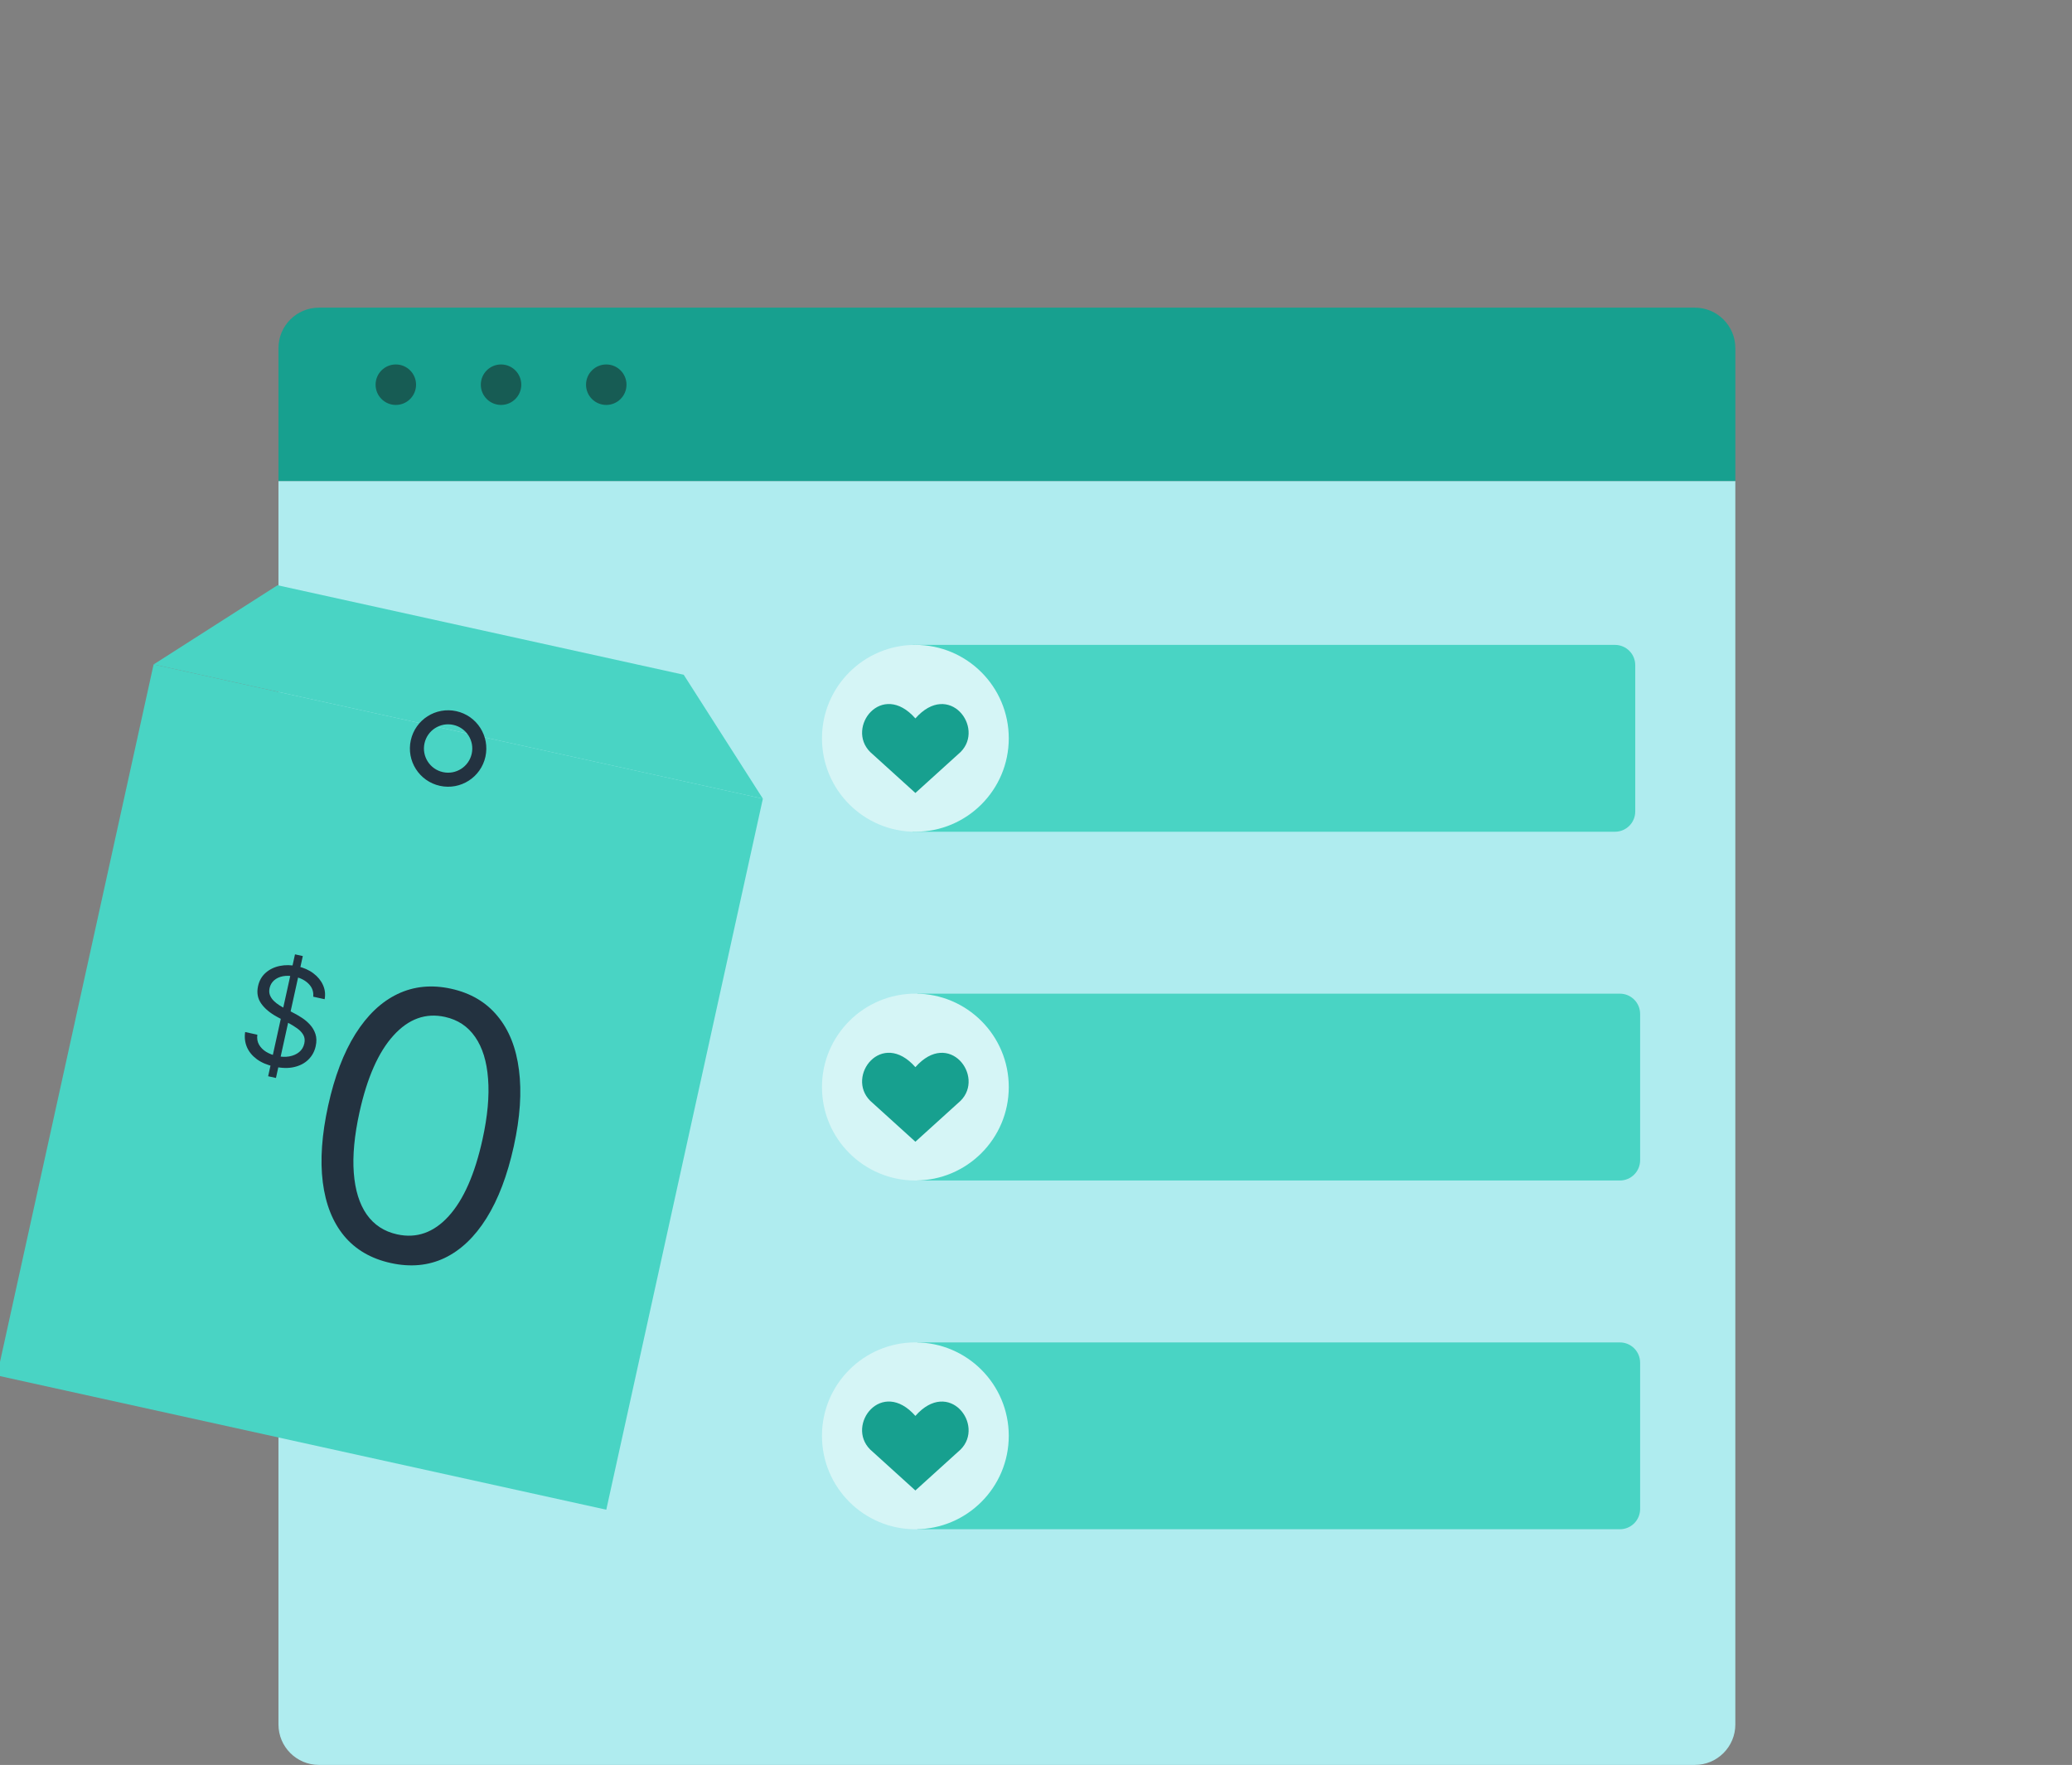
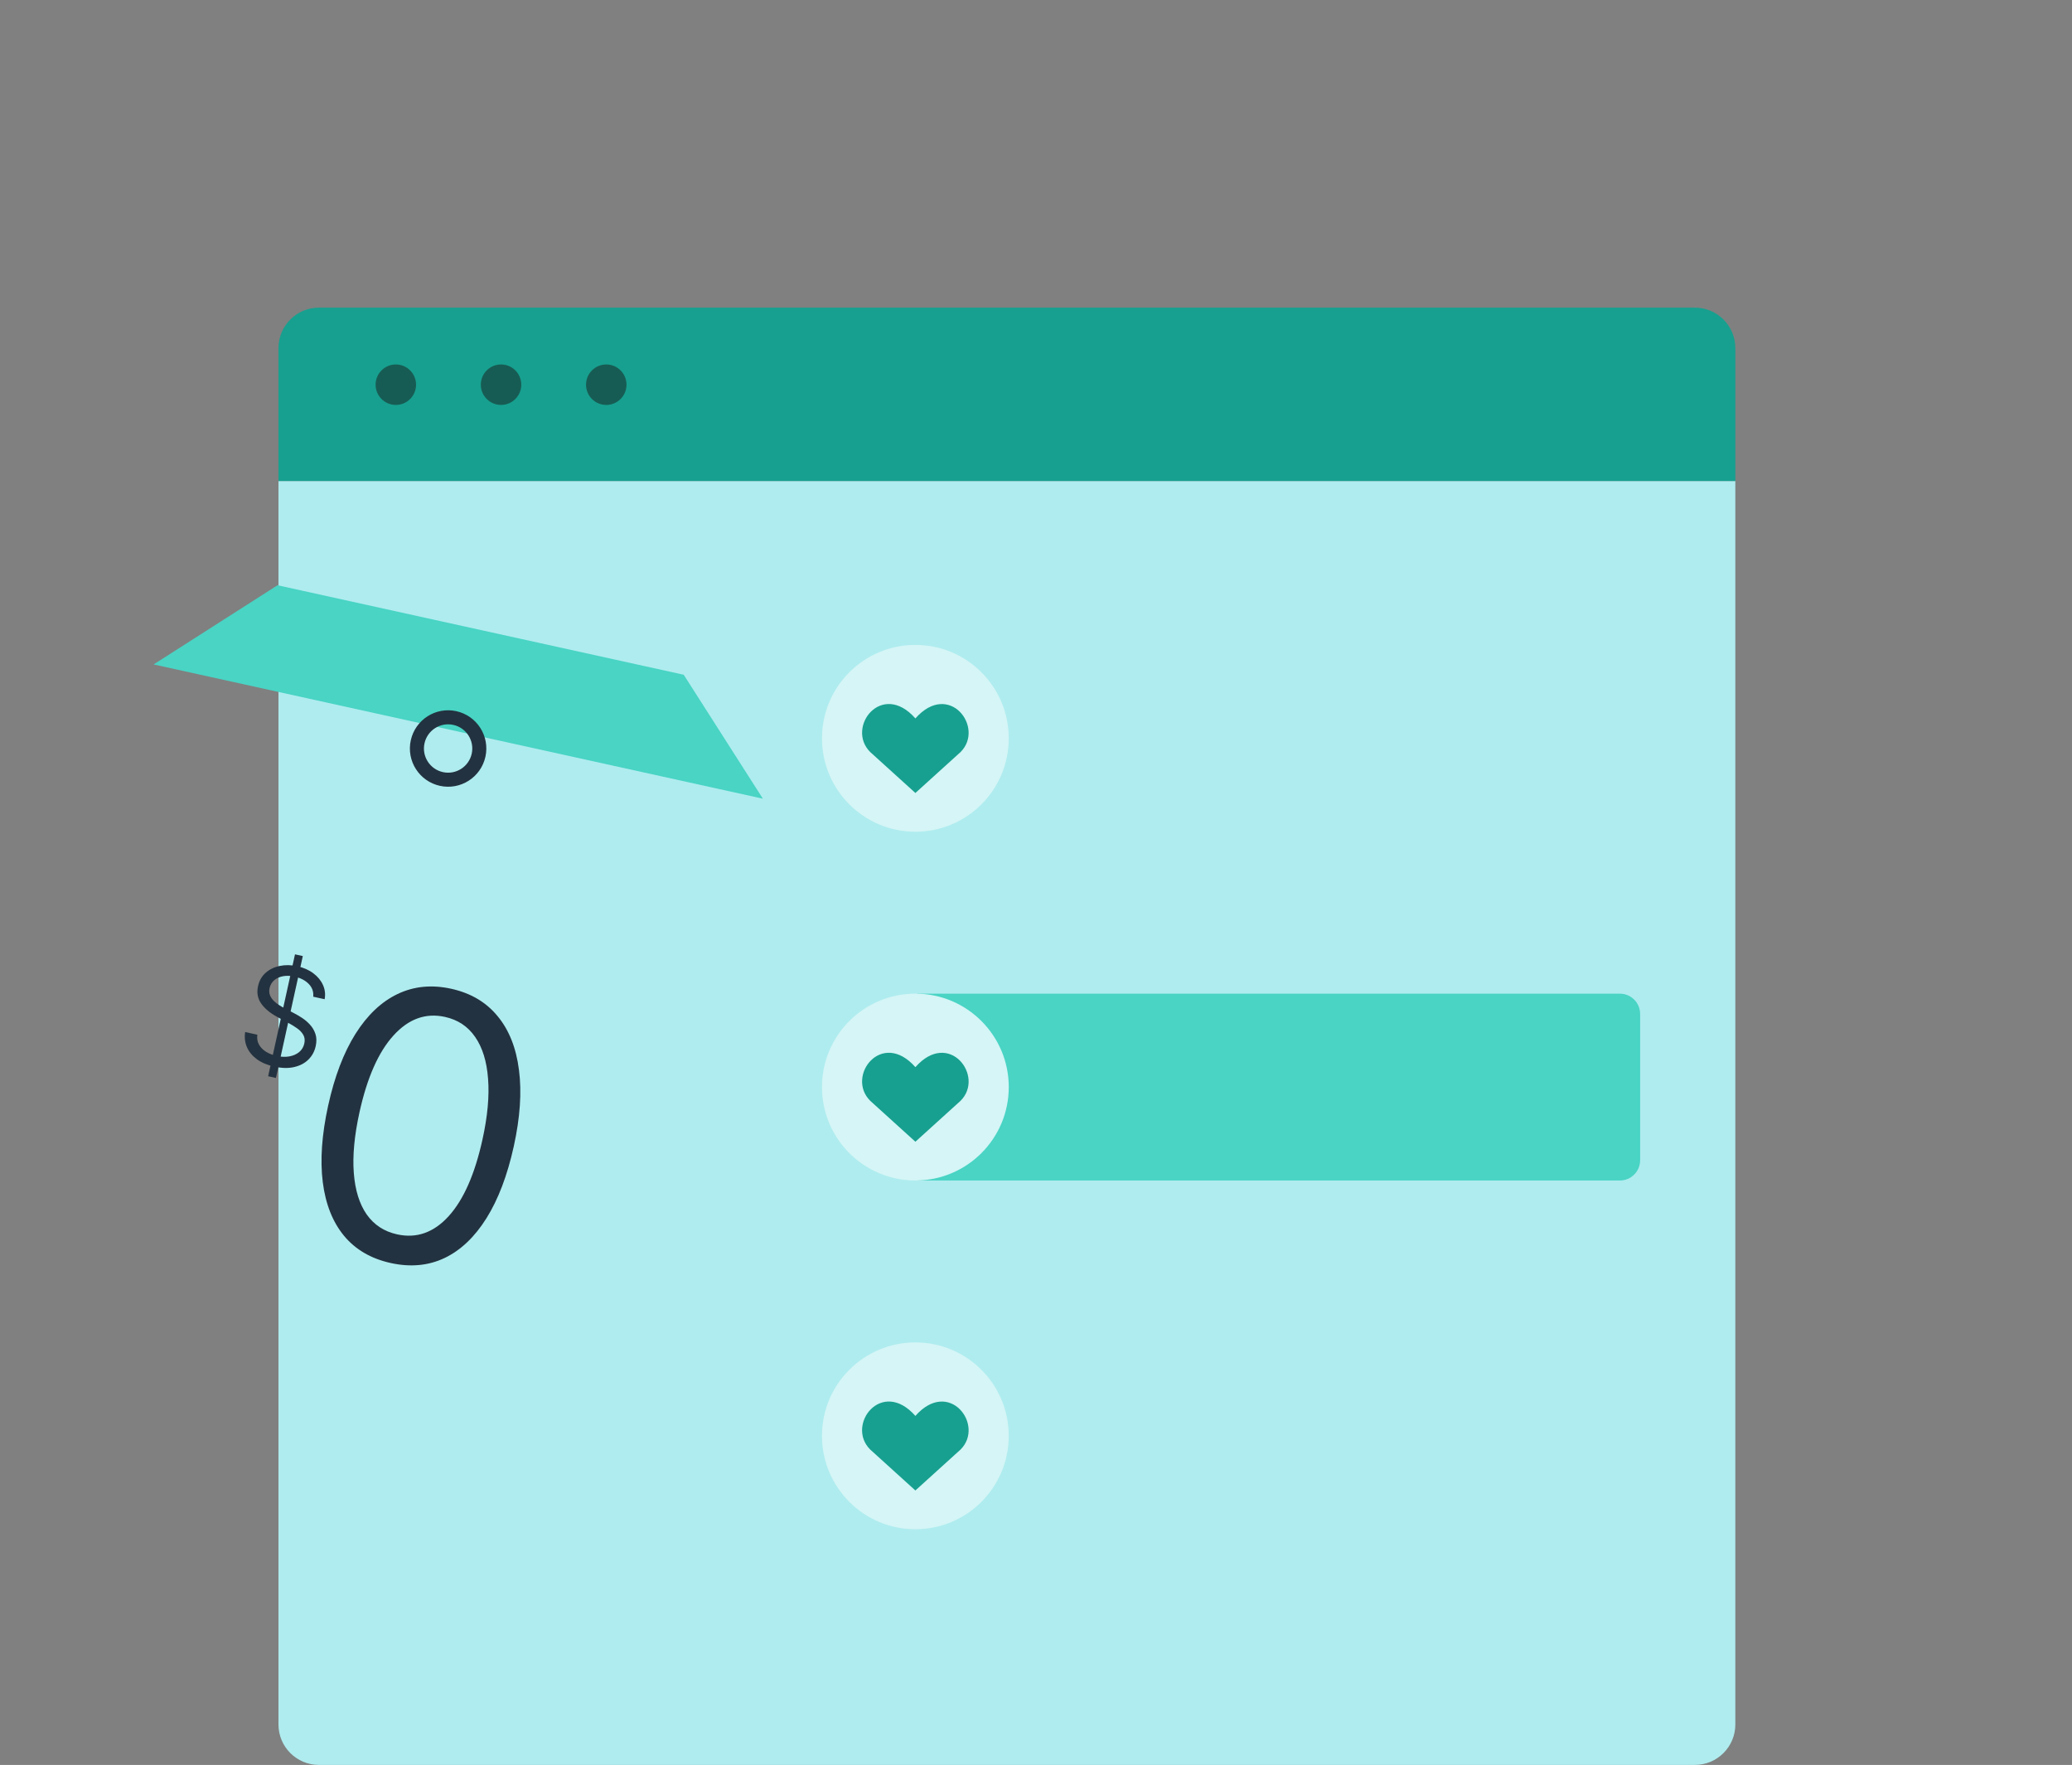
<svg xmlns="http://www.w3.org/2000/svg" width="256" height="218" viewBox="0 0 256 218" fill="none">
  <rect x="0" y="0" width="256" height="218" fill="#808080" stroke="none" />
  <g clip-path="url(#clip0_5142_2871)">
    <path d="M34.405 59.414H214.405V213C214.405 215.761 212.167 218 209.405 218H39.405C36.644 218 34.405 215.761 34.405 213V59.414Z" fill="#AFECEF" />
    <path d="M214.405 59.414L34.405 59.414L34.405 43C34.405 40.239 36.644 38 39.405 38L209.405 38C212.167 38 214.405 40.239 214.405 43L214.405 59.414Z" fill="#17A08F" />
    <path d="M46.405 47.517C46.405 48.898 47.525 50.017 48.905 50.017C50.286 50.017 51.405 48.898 51.405 47.517C51.405 46.137 50.286 45.017 48.905 45.017C47.525 45.017 46.405 46.137 46.405 47.517Z" fill="#175C54" />
    <path d="M59.405 47.517C59.405 48.898 60.525 50.017 61.905 50.017C63.286 50.017 64.405 48.898 64.405 47.517C64.405 46.137 63.286 45.017 61.905 45.017C60.525 45.017 59.405 46.137 59.405 47.517Z" fill="#175C54" />
    <path d="M72.405 47.517C72.405 48.898 73.525 50.017 74.905 50.017C76.286 50.017 77.405 48.898 77.405 47.517C77.405 46.137 76.286 45.017 74.905 45.017C73.525 45.017 72.405 46.137 72.405 47.517Z" fill="#175C54" />
-     <rect x="18.977" y="82.07" width="77.082" height="89.929" transform="rotate(12.423 18.977 82.07)" fill="#49D4C4" />
    <path d="M34.288 72.288L84.474 83.343L94.256 98.653L18.978 82.07L34.288 72.288Z" fill="#49D4C4" />
    <ellipse cx="55.365" cy="92.454" rx="3.854" ry="3.854" transform="rotate(12.423 55.365 92.454)" stroke="#233240" stroke-width="1.735" />
    <path d="M48.282 156.007C45.856 155.473 43.935 154.358 42.519 152.661C41.105 150.954 40.226 148.74 39.88 146.019C39.536 143.287 39.759 140.128 40.549 136.543C41.334 132.979 42.455 130.035 43.913 127.711C45.383 125.379 47.118 123.735 49.118 122.78C51.131 121.817 53.34 121.6 55.745 122.129C58.149 122.659 60.057 123.783 61.468 125.501C62.892 127.21 63.776 129.431 64.12 132.163C64.477 134.886 64.263 138.03 63.478 141.594C62.688 145.179 61.563 148.139 60.103 150.474C58.646 152.798 56.917 154.437 54.917 155.392C52.92 156.337 50.708 156.542 48.282 156.007ZM49.062 152.465C51.467 152.995 53.59 152.247 55.432 150.221C57.273 148.196 58.667 145.036 59.613 140.743C60.242 137.887 60.472 135.388 60.302 133.246C60.143 131.107 59.611 129.385 58.705 128.083C57.809 126.782 56.567 125.957 54.978 125.607C52.596 125.082 50.474 125.848 48.614 127.903C46.757 129.947 45.357 133.111 44.413 137.394C43.784 140.25 43.55 142.742 43.712 144.871C43.873 147 44.403 148.709 45.3 149.999C46.209 151.291 47.463 152.113 49.062 152.465Z" fill="#233240" />
    <path d="M33.13 132.935L36.447 117.879L37.412 118.091L34.095 133.148L33.13 132.935ZM38.699 123.111C38.76 122.499 38.575 121.974 38.146 121.534C37.717 121.094 37.137 120.793 36.408 120.633C35.875 120.515 35.389 120.499 34.951 120.583C34.517 120.668 34.155 120.837 33.865 121.09C33.579 121.344 33.394 121.663 33.309 122.047C33.238 122.368 33.254 122.662 33.356 122.927C33.462 123.189 33.62 123.423 33.83 123.629C34.04 123.832 34.268 124.012 34.513 124.168C34.759 124.321 34.987 124.452 35.197 124.56L36.348 125.159C36.644 125.31 36.968 125.501 37.32 125.73C37.676 125.961 38.003 126.241 38.301 126.569C38.603 126.895 38.827 127.277 38.973 127.716C39.119 128.156 39.13 128.657 39.005 129.222C38.862 129.873 38.562 130.424 38.105 130.874C37.652 131.325 37.066 131.634 36.347 131.8C35.632 131.967 34.811 131.949 33.886 131.745C33.023 131.555 32.307 131.251 31.737 130.834C31.171 130.417 30.762 129.92 30.511 129.343C30.264 128.766 30.19 128.143 30.288 127.474L31.794 127.806C31.733 128.27 31.802 128.68 32.004 129.036C32.209 129.39 32.502 129.685 32.882 129.921C33.266 130.153 33.698 130.322 34.176 130.428C34.733 130.55 35.253 130.57 35.736 130.488C36.219 130.401 36.626 130.223 36.957 129.955C37.288 129.682 37.502 129.327 37.599 128.888C37.687 128.488 37.647 128.138 37.479 127.837C37.31 127.537 37.061 127.269 36.731 127.031C36.401 126.794 36.037 126.57 35.64 126.359L34.251 125.609C33.369 125.131 32.709 124.581 32.271 123.958C31.833 123.335 31.703 122.618 31.882 121.807C32.03 121.132 32.342 120.584 32.817 120.163C33.297 119.738 33.878 119.455 34.559 119.313C35.244 119.168 35.971 119.18 36.74 119.349C37.516 119.52 38.176 119.811 38.718 120.223C39.262 120.63 39.657 121.112 39.905 121.668C40.156 122.225 40.225 122.81 40.11 123.422L38.699 123.111Z" fill="#233240" />
-     <path d="M112.753 79.657H199.538C200.918 79.657 202.038 80.777 202.038 82.157V100.234C202.038 101.615 200.918 102.734 199.538 102.734H112.753V79.657Z" fill="#49D4C4" />
    <path d="M113.355 122.736H200.14C201.521 122.736 202.64 123.855 202.64 125.236V143.313C202.64 144.693 201.521 145.813 200.14 145.813H113.355V122.736Z" fill="#49D4C4" />
-     <path d="M113.355 165.813H200.14C201.521 165.813 202.64 166.933 202.64 168.313V186.39C202.64 187.771 201.521 188.89 200.14 188.89H113.355V165.813Z" fill="#49D4C4" />
    <circle cx="113.096" cy="91.196" r="11.54" fill="#D5F5F6" />
    <path d="M113.098 97.947L107.512 92.886C104.475 89.85 108.939 84.02 113.098 88.737C117.258 84.02 121.701 89.87 118.685 92.886L113.098 97.947Z" fill="#17A08F" />
    <circle cx="113.096" cy="134.273" r="11.54" fill="#D5F5F6" />
    <path d="M113.098 141.024L107.512 135.963C104.475 132.927 108.939 127.097 113.098 131.813C117.258 127.097 121.701 132.947 118.685 135.963L113.098 141.024Z" fill="#17A08F" />
    <circle cx="113.095" cy="177.35" r="11.54" fill="#D5F5F6" />
    <path d="M113.097 184.101L107.511 179.04C104.474 176.004 108.938 170.174 113.097 174.891C117.257 170.174 121.7 176.024 118.684 179.04L113.097 184.101Z" fill="#17A08F" />
  </g>
  <defs>
    <clipPath id="clip0_5142_2871">
      <rect width="256" height="218" fill="white" />
    </clipPath>
  </defs>
</svg>